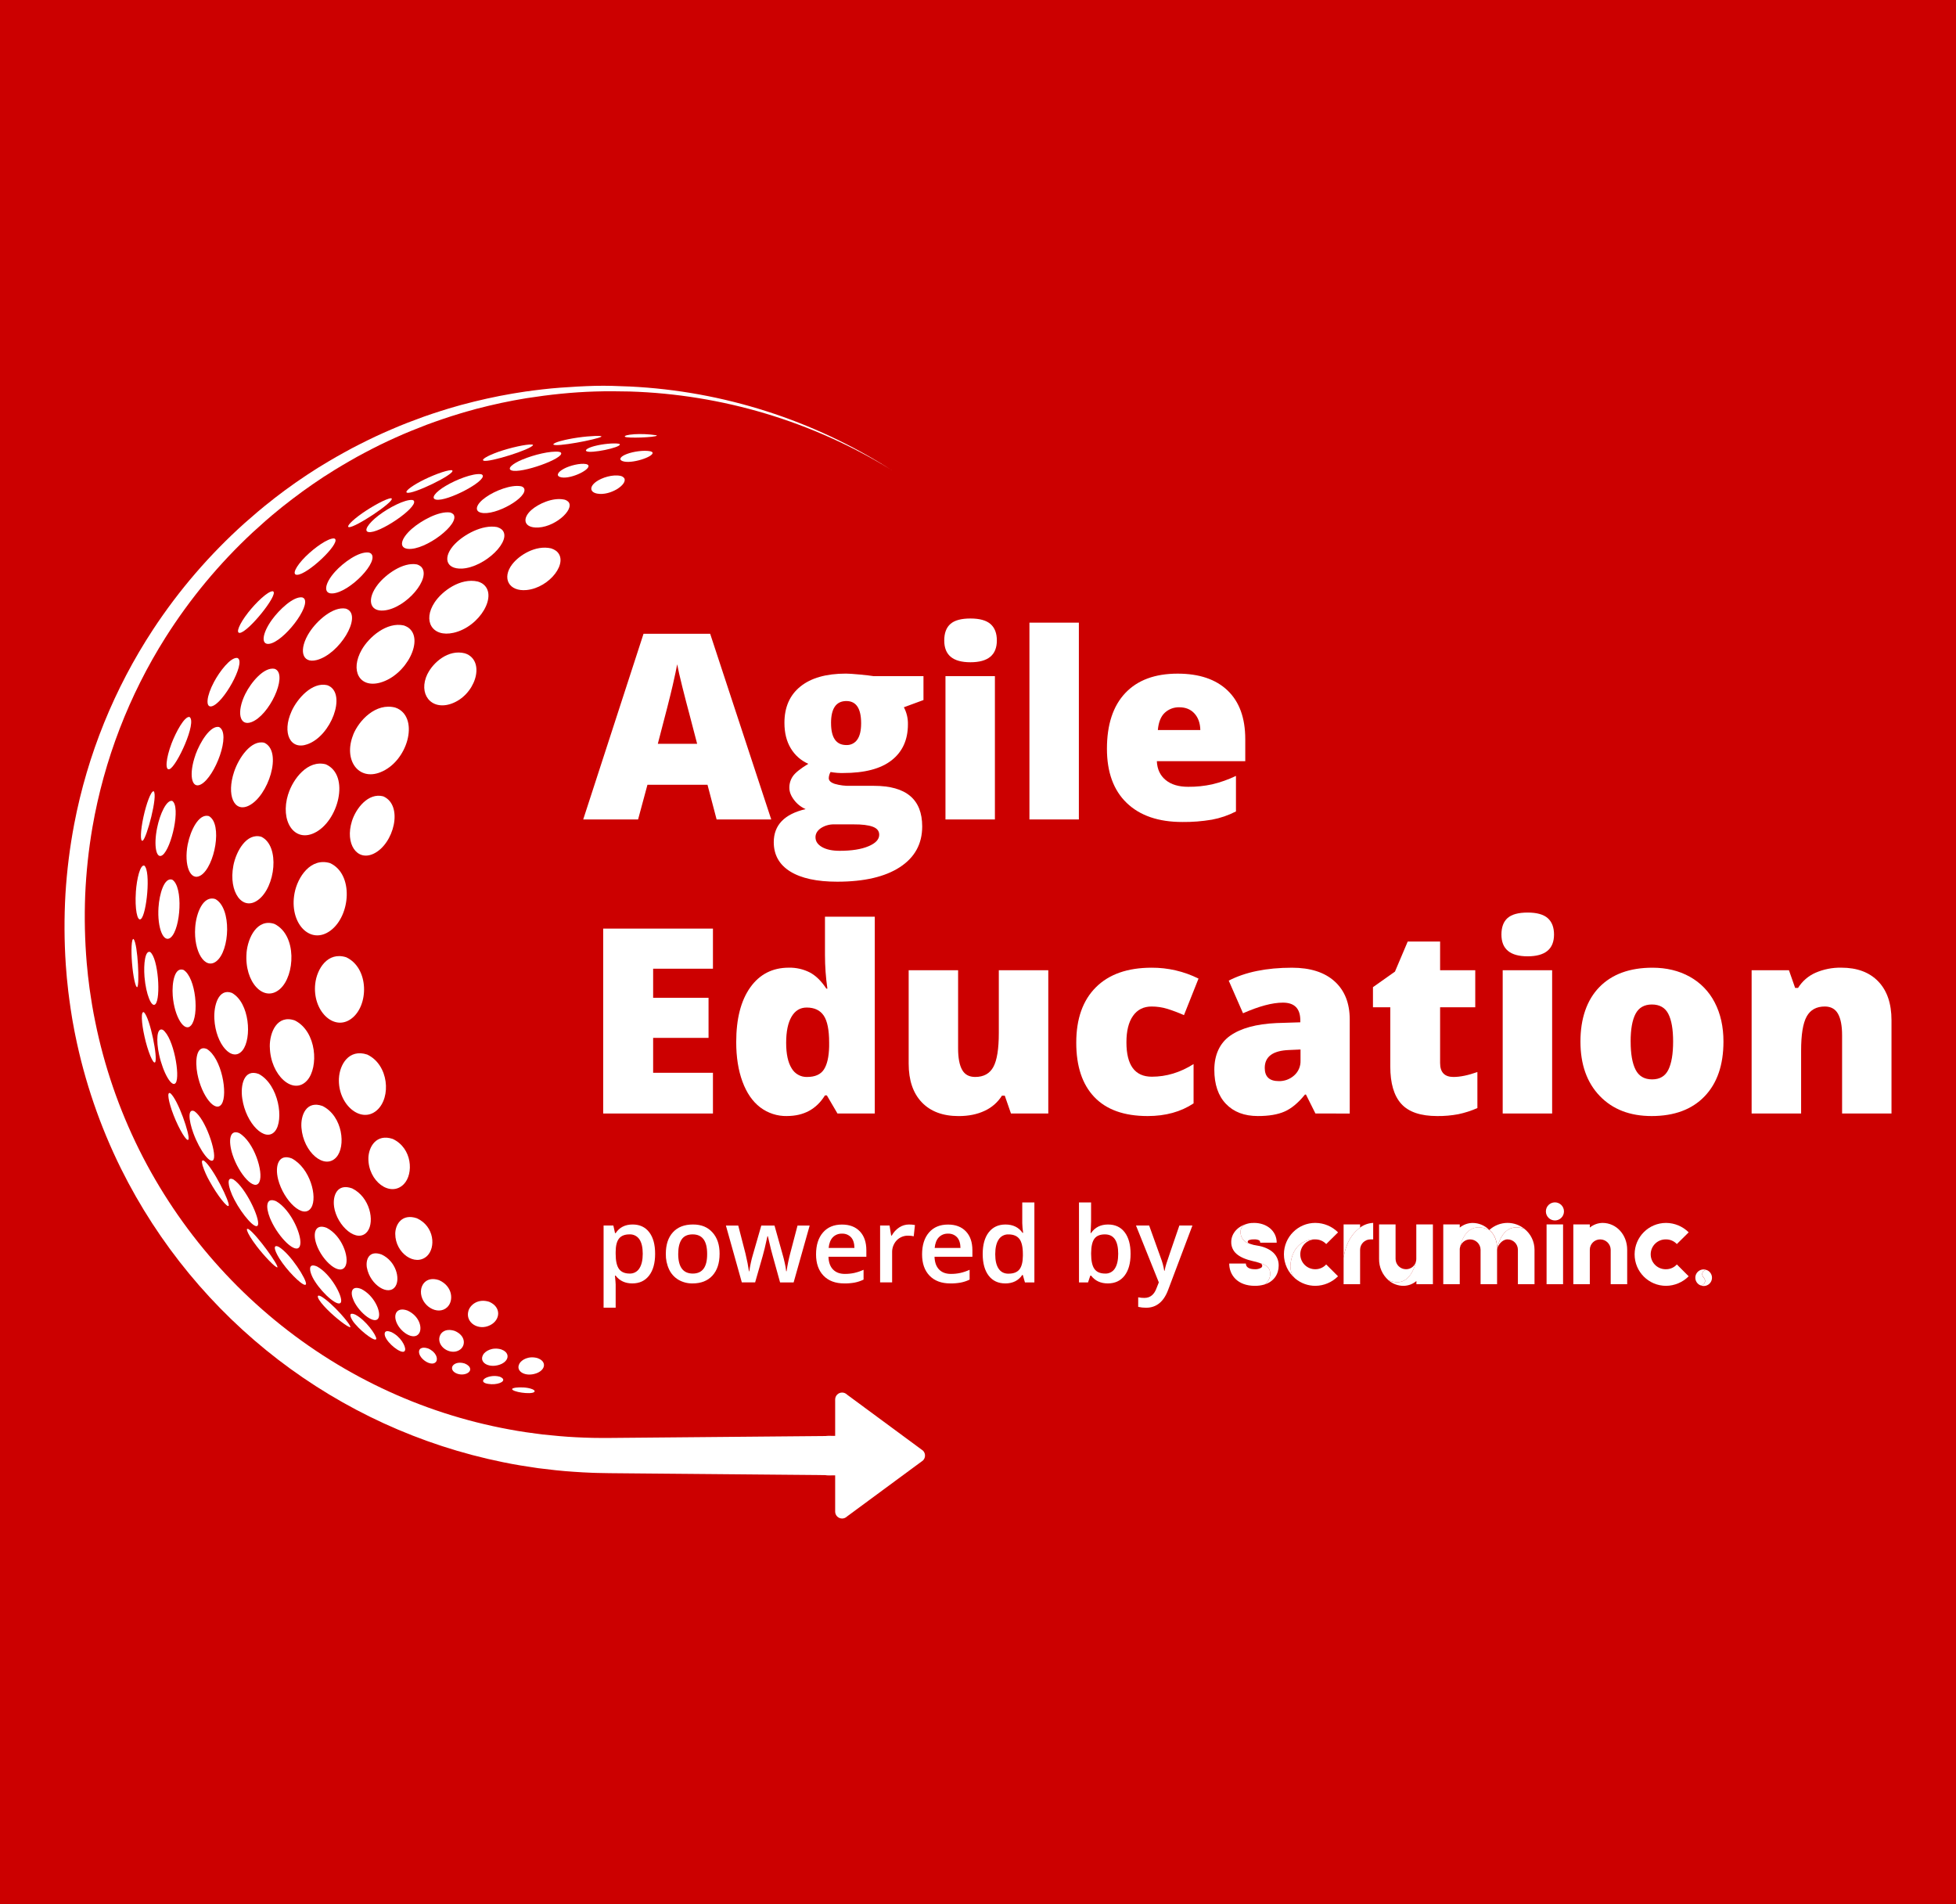
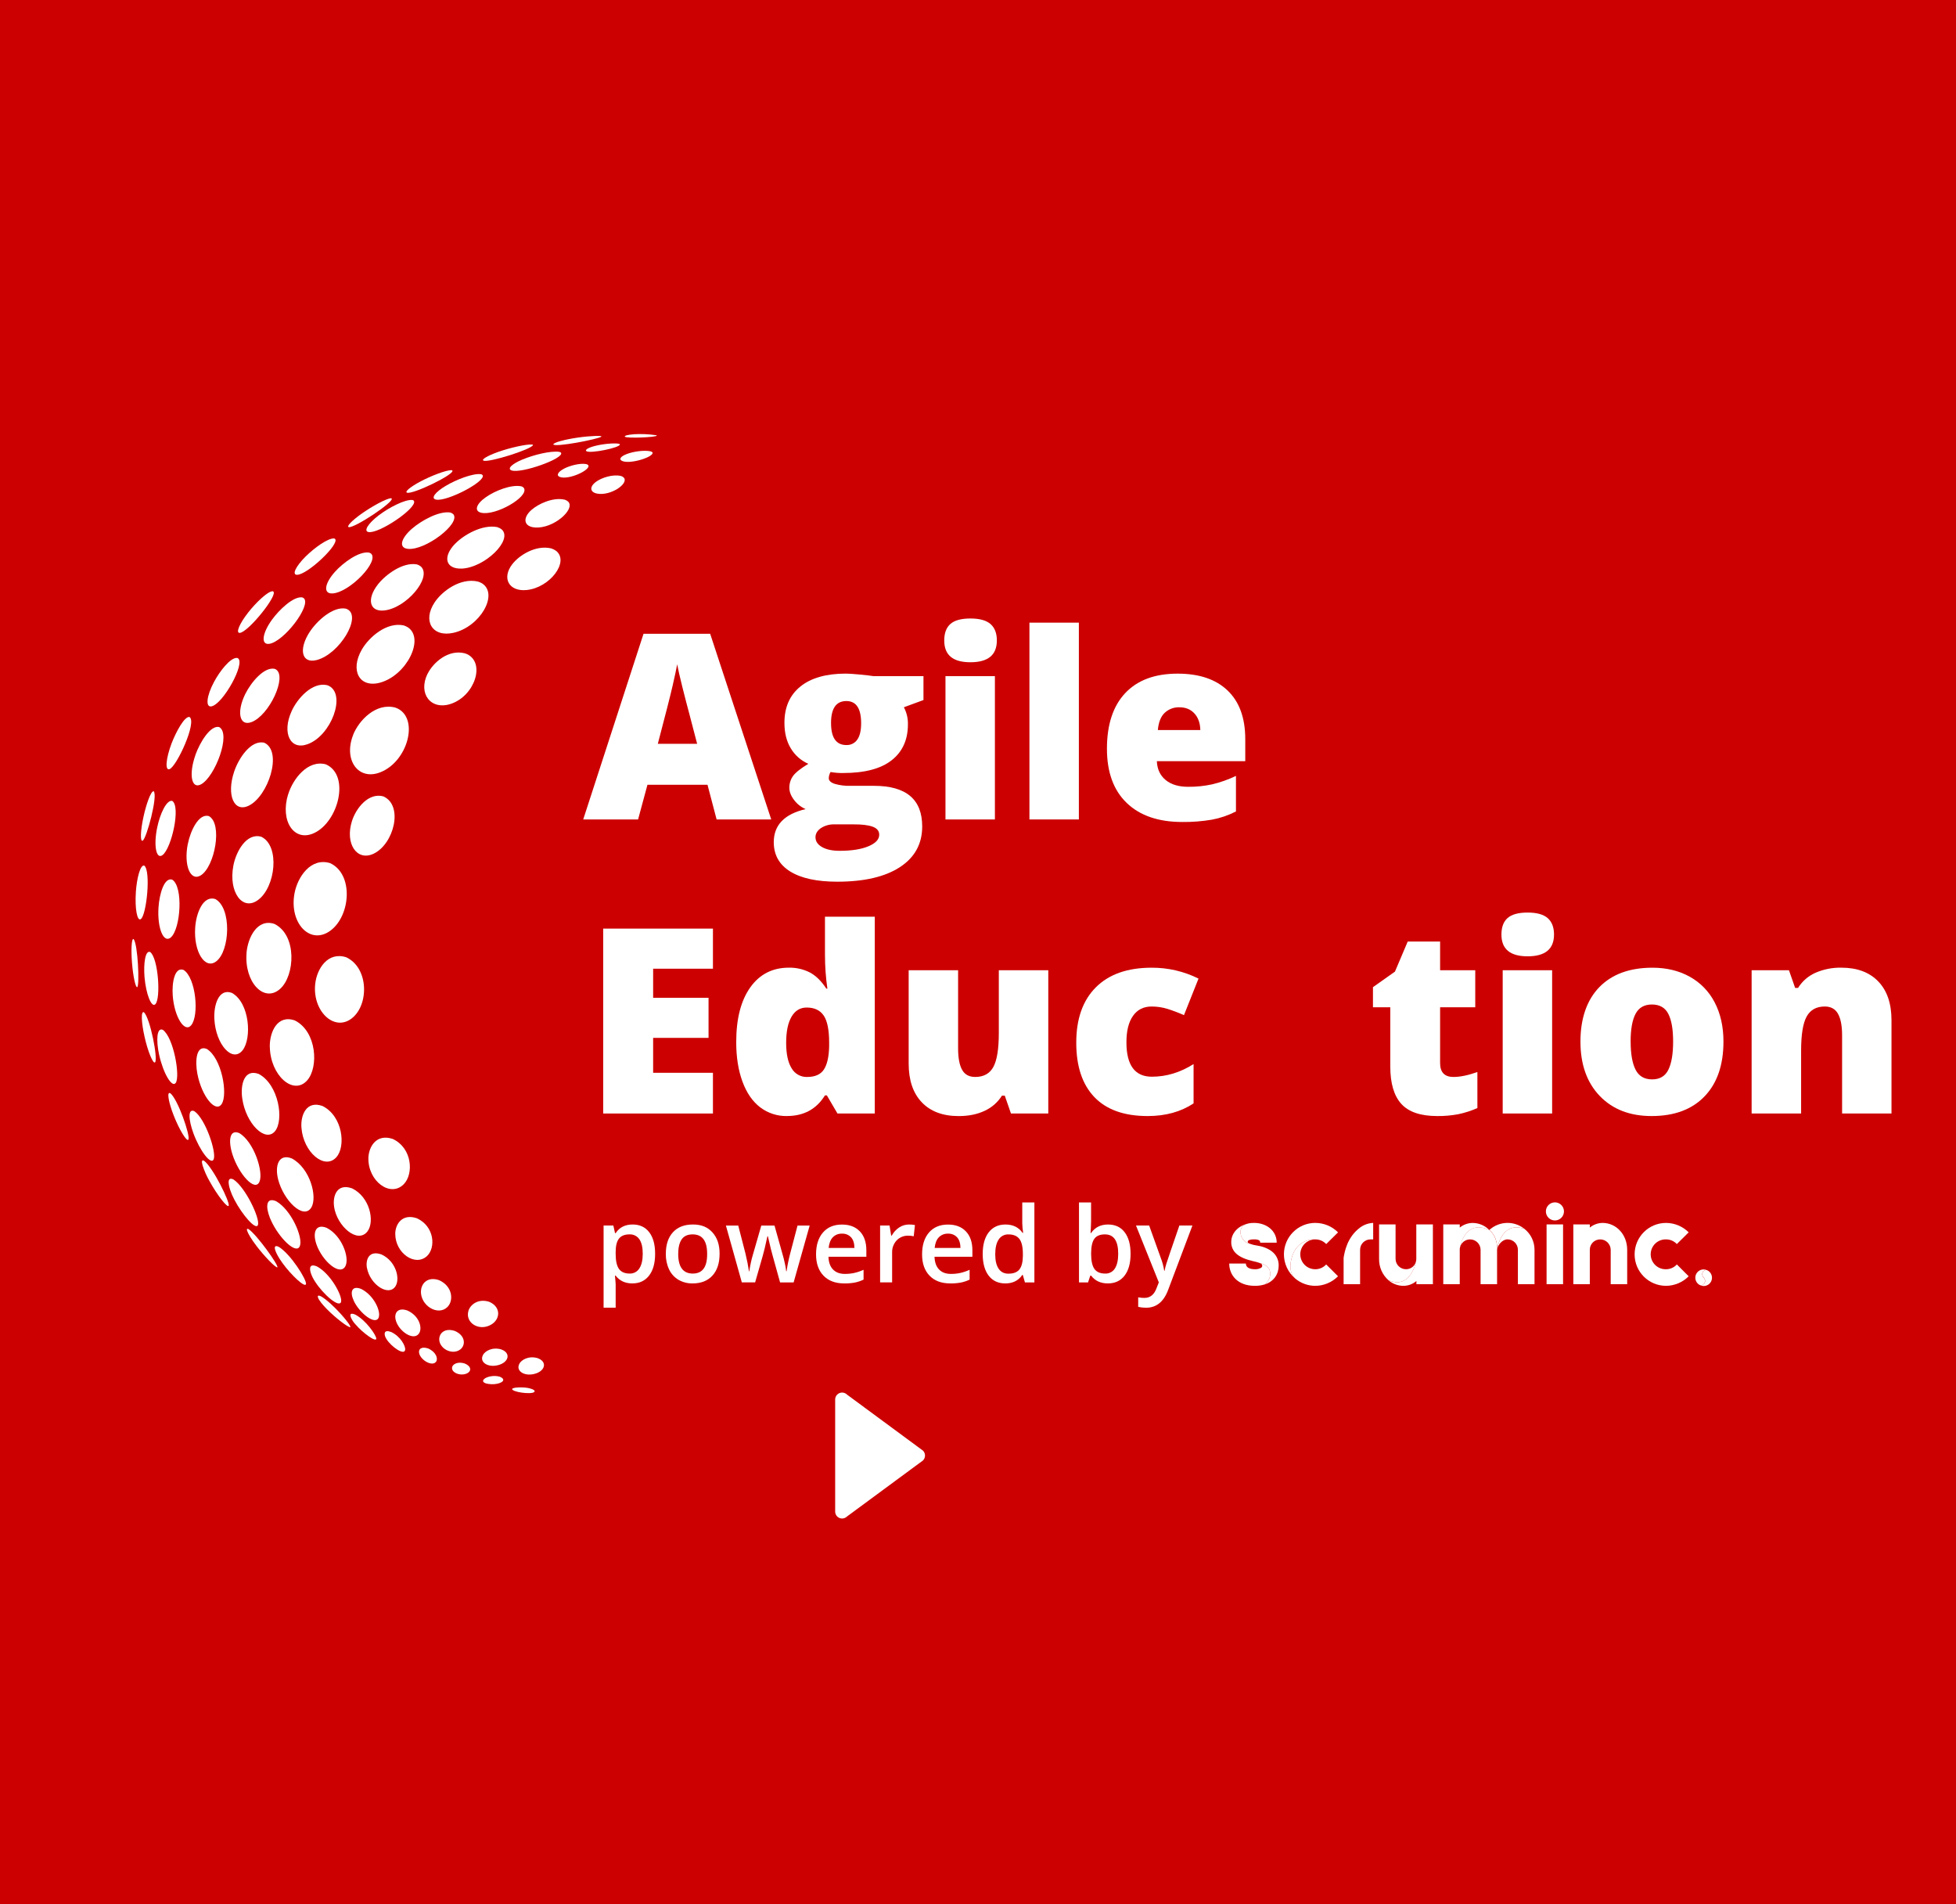
<svg xmlns="http://www.w3.org/2000/svg" version="1.1" width="75" height="73" viewBox="0 0 75 73">
  <rect x="0" y="0" width="75" height="73" fill="#333333" stroke="none" />
  <svg id="Ebene_1" viewBox="0 0 1417.32 1417.32" width="75" height="75" x="0" y="-1">
    <defs>
      <style>.cls-1{fill:#fff;}.cls-2{fill:#c00;}.cls-3{fill:url(#Unbenannter_Verlauf_2);}.cls-4{fill:url(#Unbenannter_Verlauf_3);}.cls-5{fill:url(#Unbenannter_Verlauf_4);}.cls-6{fill:url(#Unbenannter_Verlauf_6);}.cls-7{fill:url(#Unbenannter_Verlauf_5);}.cls-8{fill:url(#Unbenannter_Verlauf_7);}.cls-9{fill:url(#Unbenannter_Verlauf_8);}.cls-10{fill:url(#Unbenannter_Verlauf);}</style>
      <linearGradient id="Unbenannter_Verlauf" x1="1236.3" y1="467.32" x2="1236.3" y2="478.9" gradientTransform="translate(0 1417.84) scale(1 -1)" gradientUnits="userSpaceOnUse">
        <stop offset="0" stop-color="#fff" />
        <stop offset="1" stop-color="#fff" />
      </linearGradient>
      <linearGradient id="Unbenannter_Verlauf_2" x1="984.3" y1="468.61" x2="984.3" y2="513.03" gradientTransform="translate(0 1417.84) scale(1 -1)" gradientUnits="userSpaceOnUse">
        <stop offset="0" stop-color="#fff" />
        <stop offset="1" stop-color="#fff" />
      </linearGradient>
      <linearGradient id="Unbenannter_Verlauf_3" x1="890.68" y1="475.67" x2="920.4" y2="475.67" gradientTransform="translate(0 1417.84) scale(1 -1)" gradientUnits="userSpaceOnUse">
        <stop offset="0" stop-color="#fff" />
        <stop offset="1" stop-color="#fff" />
      </linearGradient>
      <linearGradient id="Unbenannter_Verlauf_4" x1="1098.42" y1="468.61" x2="1098.42" y2="509.78" gradientTransform="translate(0 1417.84) scale(1 -1)" gradientUnits="userSpaceOnUse">
        <stop offset="0" stop-color="#fff" />
        <stop offset="1" stop-color="#fff" />
      </linearGradient>
      <linearGradient id="Unbenannter_Verlauf_5" x1="898.89" y1="505.46" x2="925.04" y2="505.46" gradientTransform="translate(0 1417.84) scale(1 -1)" gradientUnits="userSpaceOnUse">
        <stop offset="0" stop-color="#fff" />
        <stop offset="1" stop-color="#fff" />
      </linearGradient>
      <linearGradient id="Unbenannter_Verlauf_6" x1="935.01" y1="484.26" x2="969.53" y2="484.26" gradientTransform="translate(0 1417.84) scale(1 -1)" gradientUnits="userSpaceOnUse">
        <stop offset="0" stop-color="#fff" />
        <stop offset="1" stop-color="#fff" />
      </linearGradient>
      <linearGradient id="Unbenannter_Verlauf_7" x1="1012.66" y1="511.94" x2="1012.66" y2="470.06" gradientTransform="translate(0 1417.84) scale(1 -1)" gradientUnits="userSpaceOnUse">
        <stop offset="0" stop-color="#fff" />
        <stop offset="1" stop-color="#fff" />
      </linearGradient>
      <linearGradient id="Unbenannter_Verlauf_8" x1="1071.31" y1="468.6" x2="1071.31" y2="509.81" gradientTransform="translate(0 1417.84) scale(1 -1)" gradientUnits="userSpaceOnUse">
        <stop offset="0" stop-color="#fff" />
        <stop offset="1" stop-color="#fff" />
      </linearGradient>
    </defs>
    <rect class="cls-2" x="0" y="0" width="1417.32" height="1417.32" />
    <g id="Layer_2">
      <g id="Layer_5">
        <path class="cls-1" d="m519.26,612.54l-6.6-25.11h-43.52l-6.78,25.11h-39.76l43.7-134.5h48.29l44.25,134.5h-39.58Zm-14.11-54.79l-5.74-21.98c-1.34-4.92-2.98-11.24-4.92-18.97-1.93-7.73-3.2-13.29-3.8-16.67-.55,3.11-1.64,8.25-3.28,15.4-1.64,7.15-5.22,21.23-10.76,42.23h28.49Z" />
        <path class="cls-1" d="m669.15,508.73v17.31l-14.2,5.23c2.02,3.8,3.03,8.06,2.93,12.36,0,11.18-3.92,19.85-11.77,26.02-7.85,6.17-19.56,9.26-35.13,9.25-3.07.07-6.14-.18-9.16-.73-.79,1.37-1.24,2.91-1.29,4.49,0,1.77,1.44,3.14,4.31,4.1,3.66,1.06,7.46,1.54,11.27,1.43h17.21c23.28,0,34.91,9.8,34.91,29.41,0,12.64-5.39,22.47-16.17,29.5-10.78,7.02-25.91,10.54-45.39,10.54-14.75,0-26.09-2.46-34.04-7.37-7.94-4.92-11.93-11.98-11.96-21.21,0-12.41,7.7-20.41,23.09-24.01-3.28-1.42-6.13-3.66-8.29-6.51-2.33-3-3.5-5.97-3.5-8.91-.05-3.06.88-6.05,2.65-8.55,1.77-2.47,5.47-5.42,11.09-8.84-5.29-2.31-9.73-6.22-12.69-11.18-3.08-5.07-4.62-11.24-4.62-18.51,0-11.3,3.85-20.06,11.54-26.29,7.7-6.23,18.7-9.36,33-9.37,1.89,0,5.17.22,9.83.65,4.66.43,8.09.83,10.27,1.19h36.13Zm-78.24,116.73c0,2.93,1.59,5.29,4.77,7.1s7.42,2.7,12.73,2.7c8.67,0,15.62-1.09,20.84-3.28,5.23-2.18,7.84-4.98,7.83-8.38,0-2.73-1.59-4.67-4.77-5.82-3.18-1.15-7.73-1.7-13.66-1.67h-14.01c-3.45-.12-6.85.81-9.75,2.67-2.66,1.82-3.99,4.05-3.99,6.68Zm11.27-82.76c0,10.62,3.7,15.94,11.09,15.94,3.14.14,6.14-1.35,7.92-3.94,1.86-2.62,2.79-6.56,2.79-11.82,0-10.75-3.57-16.12-10.72-16.12-7.39.02-11.09,5.34-11.09,15.97v-.02Z" />
        <path class="cls-1" d="m684.2,482.9c0-5.37,1.5-9.38,4.49-12,2.99-2.63,7.82-3.94,14.48-3.94s11.51,1.34,14.57,4.03c3.06,2.69,4.59,6.66,4.58,11.91,0,10.5-6.38,15.76-19.15,15.76s-18.97-5.25-18.97-15.76Zm36.71,129.64h-35.82v-103.8h35.82v103.8Z" />
        <path class="cls-1" d="m781.75,612.54h-35.82v-142.57h35.82v142.57Z" />
        <path class="cls-1" d="m856.69,614.38c-17.28,0-30.7-4.6-40.26-13.79-9.56-9.19-14.34-22.28-14.34-39.26,0-17.52,4.43-30.97,13.28-40.35,8.85-9.38,21.5-14.07,37.94-14.07,15.63,0,27.71,4.08,36.23,12.23,8.52,8.16,12.78,19.9,12.78,35.23v15.94h-64.07c.25,5.8,2.37,10.35,6.37,13.65s9.46,4.94,16.39,4.92c5.84.05,11.66-.55,17.36-1.79,5.94-1.41,11.7-3.46,17.21-6.1v25.74c-5.48,2.83-11.34,4.83-17.4,5.96-7.09,1.2-14.28,1.77-21.48,1.69Zm-2.11-83.1c-3.92-.12-7.73,1.31-10.6,3.98-2.85,2.67-4.51,6.84-5,12.51h30.78c-.12-5.01-1.54-9.02-4.26-12s-6.36-4.48-10.92-4.49Z" />
        <path class="cls-1" d="m516.6,825.57h-79.53v-133.95h79.53v29.05h-43.34v21.07h40.15v29.04h-40.15v25.29h43.34v29.51Z" />
        <path class="cls-1" d="m570.2,827.41c-6.99.13-13.81-2.1-19.38-6.33-5.52-4.21-9.8-10.41-12.82-18.6-3.03-8.19-4.54-17.75-4.53-28.68,0-16.86,3.39-30.05,10.17-39.58s16.09-14.29,27.94-14.3c5.3-.12,10.54,1.08,15.26,3.48,4.37,2.33,8.35,6.24,11.95,11.73h.74c-1.16-8.07-1.74-16.22-1.75-24.38v-27.76h36.09v142.57h-27.04l-7.69-13.11h-1.38c-6.16,9.96-15.34,14.94-27.56,14.94Zm14.66-28.32c5.74,0,9.79-1.8,12.14-5.4,2.35-3.6,3.62-9.16,3.8-16.67v-2.84c0-9.16-1.31-15.68-3.94-19.56-2.63-3.88-6.75-5.82-12.36-5.82-4.7,0-8.35,2.21-10.95,6.64-2.59,4.42-3.89,10.73-3.9,18.92,0,8.06,1.31,14.2,3.94,18.42,2.3,4.03,6.63,6.46,11.27,6.32Z" />
        <path class="cls-1" d="m732.55,825.57l-4.49-12.92h-2.06c-3.02,4.8-7.38,8.62-12.54,10.97-5.35,2.54-11.63,3.81-18.85,3.81-11.42,0-20.31-3.32-26.66-9.95-6.35-6.63-9.53-15.99-9.53-28.08v-67.64h35.82v56.72c0,6.77.96,11.9,2.88,15.39s5.09,5.22,9.49,5.22c6.17,0,10.56-2.43,13.19-7.28,2.63-4.85,3.94-13.04,3.94-24.58v-45.47h35.85v103.8h-27.04Z" />
        <path class="cls-1" d="m831.59,827.41c-16.99,0-29.86-4.58-38.62-13.75-8.76-9.17-13.13-22.33-13.11-39.48,0-17.22,4.73-30.57,14.2-40.03,9.47-9.47,22.93-14.2,40.4-14.21,11.79-.06,23.43,2.64,33.99,7.88l-10.54,26.48c-3.91-1.73-7.92-3.25-12-4.54-3.72-1.14-7.58-1.71-11.47-1.7-5.8,0-10.29,2.26-13.47,6.78s-4.77,10.91-4.76,19.15c0,16.61,6.14,24.92,18.42,24.92,10.5,0,20.58-3.05,30.23-9.16v28.49c-9.22,6.11-20.31,9.17-33.26,9.17Z" />
-         <path class="cls-1" d="m953.17,825.57l-6.87-13.74h-.71c-4.83,5.98-9.74,10.08-14.75,12.29s-11.48,3.3-19.42,3.28c-9.77,0-17.47-2.93-23.09-8.8-5.62-5.87-8.43-14.11-8.43-24.74s3.85-19.29,11.54-24.69c7.7-5.4,18.84-8.44,33.44-9.12l17.32-.55v-1.43c0-8.55-4.21-12.83-12.64-12.82-7.58,0-17.2,2.56-28.87,7.69l-10.35-23.64c12.09-6.23,27.36-9.34,45.81-9.35,13.32,0,23.62,3.3,30.92,9.9,7.3,6.6,10.95,15.82,10.95,27.67v68.07l-24.85-.02Zm-26.57-23.46c4.09.1,8.07-1.37,11.13-4.1,3.07-2.7,4.77-6.63,4.63-10.72v-8.09l-8.24.37c-11.79.43-17.69,4.76-17.68,13.01,0,6.35,3.39,9.53,10.17,9.52Z" />
        <path class="cls-1" d="m1053.21,799.09c4.83,0,10.6-1.19,17.31-3.57v26.11c-4.43,1.95-9.05,3.44-13.79,4.44-5.06.95-10.2,1.4-15.35,1.34-12.02,0-20.69-2.95-26.01-8.84-5.33-5.89-7.98-14.95-7.97-27.17v-42.79h-12.55v-14.57l15.94-11.27,9.25-21.8h23.46v20.8h25.47v26.84h-25.47v40.4c0,6.73,3.24,10.09,9.71,10.08Z" />
        <path class="cls-1" d="m1087.94,695.93c0-5.37,1.5-9.38,4.49-12s7.82-3.94,14.47-3.94c6.66,0,11.51,1.34,14.57,4.03,3.05,2.69,4.58,6.66,4.58,11.91,0,10.5-6.38,15.76-19.15,15.76-12.64,0-18.96-5.25-18.96-15.76Zm36.74,129.64h-35.82v-103.8h35.82v103.8Z" />
        <path class="cls-1" d="m1248.82,773.45c0,16.98-4.57,30.22-13.7,39.71-9.13,9.5-21.92,14.25-38.35,14.25-15.76,0-28.3-4.86-37.61-14.57s-13.97-22.84-13.97-39.39,4.57-30.08,13.7-39.44c9.13-9.36,21.95-14.05,38.44-14.07,10.2,0,19.22,2.17,27.04,6.51,7.75,4.28,14.06,10.77,18.1,18.65,4.23,8.11,6.35,17.56,6.35,28.36Zm-67.25,0c0,8.91,1.19,15.71,3.57,20.39,2.38,4.68,6.38,7.01,12,7.01,5.56,0,9.49-2.34,11.77-7.01,2.29-4.67,3.43-11.47,3.43-20.39s-1.16-15.54-3.48-20.07c-2.32-4.52-6.29-6.78-11.91-6.78-5.5,0-9.44,2.25-11.82,6.74-2.38,4.49-3.58,11.19-3.58,20.11h0Z" />
        <path class="cls-1" d="m1334.78,825.57v-56.62c0-6.9-.99-12.11-2.97-15.63-1.98-3.51-5.18-5.27-9.58-5.27-6.05,0-10.42,2.41-13.11,7.24-2.69,4.83-4.04,13.1-4.03,24.83v45.44h-35.86v-103.8h27.04l4.49,12.83h2.11c3.02-4.86,7.44-8.7,12.68-11,5.88-2.54,12.24-3.79,18.65-3.67,11.47,0,20.4,3.33,26.8,9.99,6.4,6.66,9.59,16.04,9.58,28.15v67.52l-35.8-.02Z" />
        <path class="cls-1" d="m458.25,948.66c-5.22,0-9.27-1.87-12.14-5.62h-.52c.34,3.47.52,5.59.52,6.33v16.87h-8.75v-59.52h7.07c.2.77.61,2.61,1.23,5.51h.45c2.73-4.17,6.83-6.26,12.29-6.26,5.13,0,9.14,1.86,12.01,5.59,2.87,3.73,4.3,8.95,4.29,15.68,0,6.72-1.46,11.97-4.38,15.75-2.92,3.77-6.94,5.66-12.08,5.66Zm-2.13-35.53c-3.47,0-6.01,1.02-7.61,3.06-1.6,2.04-2.4,5.29-2.4,9.76v1.3c0,5.01.79,8.64,2.38,10.89s4.18,3.37,7.78,3.38c2.83.1,5.5-1.32,7-3.73,1.64-2.49,2.46-6.04,2.46-10.65s-.82-8.11-2.46-10.49c-1.61-2.34-4.32-3.67-7.15-3.52Z" />
        <path class="cls-1" d="m521.41,927.25c0,6.72-1.73,11.97-5.18,15.75-3.45,3.77-8.26,5.66-14.41,5.66-3.56.06-7.07-.84-10.16-2.61-2.97-1.75-5.35-4.36-6.82-7.49-1.65-3.54-2.47-7.41-2.38-11.32,0-6.68,1.72-11.89,5.15-15.64,3.43-3.75,8.26-5.63,14.49-5.63s10.68,1.91,14.15,5.74c3.47,3.82,5.2,9,5.17,15.54Zm-29.98,0c0,9.5,3.52,14.26,10.55,14.27,7.03,0,10.5-4.75,10.42-14.27,0-9.42-3.5-14.12-10.5-14.12-3.67,0-6.33,1.22-7.98,3.65-1.65,2.44-2.48,5.92-2.48,10.46Z" />
        <path class="cls-1" d="m565.24,947.91l-5.33-19.21c-.64-2.03-1.81-6.76-3.5-14.19h-.34c-1.44,6.7-2.58,11.46-3.42,14.27l-5.48,19.14h-9.64l-11.54-41.19h8.94l5.24,20.3c1.2,5.02,2.04,9.32,2.54,12.89h.22c.25-1.81.62-3.89,1.13-6.24.51-2.34.95-4.1,1.33-5.27l6.25-21.68h9.57l6.07,21.68c.37,1.21.84,3.07,1.39,5.58.47,1.92.8,3.88.99,5.85h.29c.63-4.32,1.5-8.6,2.61-12.81l5.33-20.3h8.8l-11.62,41.19h-9.84Z" />
        <path class="cls-1" d="m611.76,948.66c-6.41,0-11.42-1.87-15.03-5.6-3.61-3.74-5.42-8.88-5.42-15.44,0-6.72,1.67-12.01,5.02-15.86,3.35-3.85,7.95-5.76,13.81-5.74,5.46,0,9.76,1.64,12.89,4.92,3.13,3.28,4.71,7.82,4.73,13.63v4.76h-27.45c.13,4,1.2,7.07,3.28,9.22s4.92,3.22,8.6,3.22c2.28.02,4.56-.22,6.79-.69,2.33-.53,4.59-1.3,6.76-2.29v7.11c-2.06,1-4.24,1.73-6.48,2.16-2.48.44-5,.64-7.51.61Zm-1.64-36.05c-2.5-.11-4.93.85-6.68,2.65-1.68,1.76-2.68,4.33-3,7.71h18.69c-.05-3.4-.87-5.97-2.46-7.73-1.68-1.79-4.07-2.75-6.52-2.63h-.03Z" />
        <path class="cls-1" d="m658.61,905.98c1.46-.02,2.92.1,4.36.38l-.88,8.15c-1.27-.3-2.57-.45-3.88-.44-3.19-.13-6.29,1.12-8.5,3.42-2.23,2.41-3.41,5.62-3.28,8.9v21.52h-8.71v-41.19h6.85l1.16,7.27h.45c1.27-2.36,3.11-4.37,5.34-5.85,2.1-1.41,4.57-2.16,7.1-2.16Z" />
        <path class="cls-1" d="m688.59,948.66c-6.41,0-11.42-1.87-15.03-5.6-3.61-3.74-5.42-8.88-5.42-15.44,0-6.72,1.68-12.01,5.03-15.86,3.35-3.85,7.96-5.76,13.81-5.74,5.46,0,9.76,1.64,12.89,4.92,3.13,3.28,4.71,7.82,4.73,13.63v4.76h-27.45c.13,4,1.22,7.07,3.28,9.22,2.06,2.15,4.93,3.22,8.6,3.22,2.28.02,4.56-.22,6.79-.69,2.33-.53,4.59-1.3,6.76-2.29v7.11c-2.06,1-4.24,1.73-6.48,2.16-2.48.44-5,.64-7.51.61Zm-1.64-36.05c-2.5-.11-4.94.85-6.69,2.65-1.67,1.76-2.67,4.33-3,7.71h18.7c-.05-3.4-.87-5.97-2.46-7.73-1.68-1.79-4.07-2.75-6.52-2.63h-.03Z" />
        <path class="cls-1" d="m728.45,948.66c-5.13,0-9.14-1.86-12.03-5.59-2.88-3.73-4.34-8.95-4.36-15.67,0-6.75,1.46-12.01,4.38-15.77,2.92-3.76,6.96-5.65,12.12-5.65,5.42,0,9.54,2,12.36,6h.45c-.37-2.32-.58-4.65-.64-7v-14.99h8.79v57.95h-6.85l-1.53-5.4h-.4c-2.79,4.08-6.89,6.12-12.29,6.12Zm2.34-7.07c3.61,0,6.22-1.01,7.86-3.04,1.63-2.03,2.48-5.3,2.53-9.83v-1.23c0-5.19-.84-8.88-2.53-11.06-1.69-2.18-4.33-3.28-7.93-3.28-2.87-.11-5.58,1.32-7.11,3.74-1.64,2.46-2.46,6.06-2.46,10.65s.82,8.05,2.46,10.45,3.94,3.62,7.17,3.62l.02-.02Z" />
        <path class="cls-1" d="m802.91,905.98c5.15,0,9.15,1.86,12.01,5.59,2.86,3.73,4.3,8.95,4.3,15.68,0,6.75-1.45,12.01-4.36,15.77-2.91,3.76-6.94,5.64-12.1,5.64-5.21,0-9.26-1.87-12.13-5.62h-.6l-1.64,4.92h-6.55v-57.96h8.76v13.78c0,1.02-.06,2.53-.16,4.54s-.17,3.28-.22,3.83h.38c2.81-4.11,6.92-6.17,12.31-6.17Zm-2.27,7.15c-3.52,0-6.06,1.04-7.61,3.11s-2.35,5.54-2.4,10.41v.6c0,5.01.79,8.64,2.38,10.89,1.58,2.25,4.18,3.37,7.78,3.38,2.85.14,5.55-1.27,7.06-3.69,1.6-2.46,2.4-6.01,2.4-10.65,0-9.36-3.2-14.04-9.61-14.04Z" />
        <path class="cls-1" d="m823.14,906.72h9.54l8.38,23.35c1.18,3.03,2.03,6.18,2.53,9.39h.29c.3-1.68.71-3.34,1.23-4.97.6-1.95,3.76-11.21,9.46-27.77h9.46l-17.62,46.7c-3.21,8.57-8.54,12.86-16.01,12.86-1.91,0-3.81-.21-5.66-.64v-6.92c1.48.31,2.99.46,4.51.44,4.22,0,7.18-2.46,8.9-7.37l1.53-3.88-16.54-41.19Z" />
        <path class="cls-10" d="m1234.91,948.73c-.07.11-.16.21-.26.3l-.18.16c-.11.1-.23.19-.35.28l-.17.11c-.55.36-1.21.52-1.87.45,3.03,1.34,6.58-.03,7.92-3.06,1.34-3.03-.03-6.58-3.06-7.92-.06-.03-.12-.05-.19-.08-1.2-.17-2.38.44-2.94,1.52v.05s-.06.1-.07.15c-.05.09-.09.19-.11.29v.07c-.32,1.21.02,2.5.91,3.39h0l.16.23c.9.99,1.1,2.43.52,3.63-.09.15-.19.29-.3.43Z" />
        <path class="cls-3" d="m995.01,916.76v-11.95c-3.41.16-6.7,1.32-9.46,3.35-9.58,7.06-11.31,18.03-11.97,21.95v19.12h11.95v-24.99c.01-4.12,3.35-7.46,7.47-7.48h2.01Z" />
        <path class="cls-4" d="m912.97,933.93h0c1.02.43,1.64.97,1.64,1.89.01.65-.34,1.25-.91,1.55-1.36.76-2.92,1.1-4.47,1-3.92,0-6.47-1.37-6.47-4.1h-12.07c0,8.12,5.83,16.14,18.6,16.14,2.31.02,4.62-.29,6.84-.94,2.78-1.78,4.4-4.9,4.27-8.19-.15-6.06-7.42-7.35-7.42-7.35Z" />
        <path class="cls-5" d="m1099.87,924.24v24.99h12.04v-24.99c0-5.89-2.7-11.46-7.32-15.12-16.79-5.87-19.66,14.45-19.66,14.45h0c.48-2.71,3.63-6.82,7.37-6.82,4.16-.02,7.54,3.33,7.57,7.49Z" />
        <path class="cls-1" d="m1120.65,949.23v-43.32h11.95v43.32h-11.95Z" />
        <path class="cls-1" d="m1167.11,949.23v-24.99c-.07-4.17-3.49-7.5-7.66-7.47-4.12.01-7.46,3.35-7.47,7.47v24.99h-11.95v-43.32h11.95v2.28c2.61-2.12,5.85-3.31,9.21-3.37,10.12,0,17.87,8.66,17.87,19.42v24.99h-11.95Z" />
        <path class="cls-1" d="m1215.04,920.14c-2.03-2.17-4.87-3.39-7.84-3.37-5.97-.16-10.94,4.54-11.1,10.51s4.54,10.94,10.51,11.1c.2,0,.4,0,.6,0,2.99.02,5.85-1.24,7.84-3.47l8.57,8.58c-4.34,4.37-10.23,6.86-16.39,6.92-12.59,0-22.79-10.21-22.79-22.79s10.21-22.79,22.79-22.79h0c6.15.03,12.04,2.48,16.39,6.83l-8.57,8.48Z" />
        <path class="cls-1" d="m1120.15,896.49c0,3.62,2.93,6.55,6.55,6.55s6.55-2.93,6.55-6.55-2.93-6.55-6.55-6.55-6.55,2.93-6.55,6.55Z" />
        <path class="cls-7" d="m898.92,910.84c-.38,4.33,2.55,8.25,6.81,9.12-1-.37-1.64-.82-1.64-1.37,0-.73.46-1.1,1.09-1.37,1.12-.37,2.29-.52,3.47-.46,1.25-.09,2.51.13,3.65.64.58.38.9,1.05.82,1.74h11.98c0-8.58-7.3-14.32-16.39-14.32-.53,0-1.07,0-1.58.07h-.34c-.44,0-.88.1-1.3.16-.22,0-.43.07-.66.12l-.19.04c-2.99.68-5.6,2.21-5.72,5.63Z" />
        <path class="cls-1" d="m907.07,904.88h-.34c-.32,0-.63.07-.94.12.45-.07.91-.12,1.38-.16l-.09.03Zm-1.29.16h-.36.36Zm10.35,44.43h0c-.47.14-.95.27-1.46.38.49-.11.98-.24,1.45-.38h0Zm10.4-13.64c.11-3.58-1.31-7.04-3.92-9.49-2.83-2.65-7.02-4.38-11.67-5.1-1.78-.23-3.52-.66-5.2-1.28-4.26-.87-7.19-4.79-6.81-9.12.11-3.28,2.46-4.81,5.27-5.51-7.19,1.64-12.04,7.08-12.04,13.26-.09,3.36,1.35,6.58,3.92,8.75,2.83,2.46,7.12,4.1,11.95,5.2,1.58.32,3.13.75,4.65,1.28l.29.12h0s7.28,1.29,7.42,7.37c.13,3.3-1.49,6.41-4.27,8.19,7.23-2.21,10.41-7.9,10.41-13.68h0Zm-21.76-30.63h-.08.09,0Zm-.19.04l-.39.09.49-.11-.11.02Z" />
        <path class="cls-1" d="m938.81,945.33c.39.32.82.63,1.22.93-.42-.29-.83-.61-1.22-.93Zm14.33-40.52c-12.58-.02-22.79,10.17-22.81,22.75,0,6.75,2.98,13.16,8.15,17.49-2.46-2.38-4.61-6.55-2.71-14.2,3.76-15.21,17.13-14.08,17.13-14.08h.24c2.97-.01,5.81,1.21,7.84,3.38l8.58-8.48c-4.36-4.36-10.26-6.82-16.42-6.85h0Zm-14.33,40.52l-.33-.28.11.11.21.16Z" />
        <path class="cls-6" d="m953.14,950.41c6.16-.06,12.05-2.56,16.39-6.93l-8.58-8.57c-2,2.22-4.85,3.48-7.84,3.47-5.96.07-10.85-4.72-10.92-10.68-.07-5.96,4.72-10.85,10.68-10.92h0s-13.37-1.12-17.13,14.08c-1.93,7.8.33,11.95,2.83,14.31,4.09,3.4,9.25,5.25,14.58,5.24Z" />
-         <path class="cls-1" d="m985.53,908.19v-2.28h-11.95v24.23c.67-3.99,2.38-14.89,11.95-21.95Z" />
        <path class="cls-1" d="m1026.25,905.91v24.99c0,.64-.08,1.27-.24,1.89h0s-3.79,20.7-20.08,13.46c3.07,2.69,7.01,4.17,11.09,4.16,3.41-.04,6.7-1.27,9.31-3.47v2.29h11.95v-43.33h-12.03Z" />
        <path class="cls-8" d="m1026.03,932.79h0c-.83,3.31-3.82,5.62-7.23,5.58-4.15.02-7.54-3.32-7.57-7.47v-24.99h-11.95v24.99c-.09,5.84,2.34,11.44,6.69,15.35,16.28,7.25,20.07-13.45,20.07-13.45Z" />
        <path class="cls-1" d="m1092.3,904.81c-4.85.03-9.52,1.85-13.11,5.11,0,0,5.56,3.68,5.74,13.57h0c.2-1.25,3.46-20.05,19.66-14.38-3.49-2.79-7.82-4.31-12.29-4.3Zm-34.56,3.38v-2.28h-11.95v43.32h11.95v-24.99c-.01-.23-.01-.47,0-.7h0s0-.2.1-.57h0c0-.11,0-.2.06-.31.82-4.01,5.08-20.03,21.25-12.7-3.21-3.29-7.62-5.13-12.22-5.11-3.35.06-6.58,1.24-9.18,3.35h0Z" />
        <path class="cls-9" d="m1084.87,923.58s0-.05,0-.07c-.17-9.89-5.74-13.57-5.74-13.57-16.17-7.37-20.48,8.69-21.25,12.7.77-3.41,3.79-5.85,7.29-5.87,4.17-.03,7.59,3.31,7.66,7.48v24.99h11.95v-25.01c0-.23.03-.45.07-.67h0v.02Zm-27.12,0c.02-.2.05-.4.09-.6-.07.37-.1.57-.1.57v.02Z" />
        <path class="cls-1" d="m1228.43,944.52c0,2.41,1.45,4.58,3.67,5.51.65.06,1.3-.09,1.84-.45l.17-.11c.12-.09.24-.18.35-.28l.18-.16c.1-.09.19-.19.26-.3.09-.13.17-.27.24-.42.58-1.2.38-2.64-.52-3.63l-.16-.23h0c-.89-.89-1.23-2.18-.91-3.39v-.07c.03-.1.07-.2.11-.29.02-.05.04-.1.07-.15v-.05c.56-1.07,1.73-1.68,2.93-1.52-.73-.31-1.51-.46-2.29-.47-3.29.04-5.94,2.71-5.95,6.01Z" />
        <path class="cls-1" d="m459.21,333.52c-4.29.27-7.05,1.03-6.41,1.75,1.16,1.28,22.42.52,23.19-.82-.12-.14-.2-.14-.64-.28-5.34-.78-10.75-1.01-16.14-.69v.03Z" />
        <path class="cls-1" d="m454.24,347.78c-4.73,1.77-6.15,4.03-3.2,5.15,6.21,2.36,22.61-3.1,21.82-6.1-.16-.58-1.02-.82-1.59-1-4.75-.98-12.54.22-17.03,1.95Z" />
        <path class="cls-1" d="m430.9,342c-4.8,1.28-7.37,2.88-5.94,3.78,2.97,1.83,24.46-2.57,24.2-4.92-.04-.3-.47-.43-.96-.53-3.67-.56-11.56.16-17.3,1.68h0Z" />
        <path class="cls-1" d="m411.66,337.12c-1.73.34-10.37,2.14-10.74,3.75,1.49,2.15,31.77-3.65,34.85-5.62-.02-.09-.02-.18,0-.27-.22-.09-.45-.15-.68-.2-3.79-.36-14.34.47-23.47,2.34h.04Z" />
        <path class="cls-1" d="m408.57,358.49c-4.39,2.33-5.64,4.86-2.93,5.92,6.23,2.38,21.77-4.73,20.75-8.19-.18-.7-1.1-.97-1.64-1.13-4.49-.82-11.89,1.1-16.17,3.38l-.02.02Z" />
        <path class="cls-1" d="m431.88,367.94c-4.92,3.6-4.47,7.6.94,8.56,9.5,1.7,22.12-6.73,19.52-11.18-.64-.83-1.54-1.41-2.56-1.64-5.74-1.3-13.72,1.2-17.89,4.24v.02Z" />
        <path class="cls-1" d="m378.83,351.67c-7.83,3.22-11.47,6.75-8.28,7.97,6.85,2.68,38.78-8.79,35.94-12.77-.22-.36-.93-.54-1.42-.66-6.18-.82-18.43,2.2-26.22,5.49l-.02-.02Z" />
        <path class="cls-1" d="m361.02,346.26c-7.81,2.8-12.59,5.6-10.6,6.36,3.89,1.5,34.67-8.19,35.81-11.3-.1-.29-.24-.29-.82-.39-4.2-.29-15.57,2.26-24.41,5.33h.02Z" />
        <path class="cls-1" d="m385.14,388.26c-6.81,6.04-5.53,12.24,2.6,12.77,13.23.93,28.86-12.84,24.19-18.49-.84-.86-1.9-1.46-3.07-1.73-8.52-1.79-19,3.28-23.71,7.46Z" />
        <path class="cls-1" d="m352.11,379.05c-7.11,4.92-8.69,10.04-3.56,11.26,10.3,2.58,34.72-11.38,31.14-17.76-.58-.8-1.47-1.32-2.46-1.43-6.94-1.17-18.4,3.17-25.11,7.93Z" />
        <path class="cls-1" d="m323.13,370.79c-8.02,4.71-11.21,9.24-7.15,10.05,7.98,1.59,36.39-13.31,33.72-17.7-.35-.45-.88-.72-1.45-.75-5.79-.61-17.53,3.89-25.12,8.41h0Z" />
        <path class="cls-1" d="m304.7,367.69c-7.18,3.8-11.53,7.37-9.87,8.09,3.88,1.72,35-13.4,32.94-16.01-.11-.17-.45-.25-.63-.29-4.1,0-14.9,4.21-22.43,8.19v.02Z" />
        <path class="cls-1" d="m329.79,412.78c-9.32,9.62-6.88,18.48,4.86,18.03,16.81-.78,37.28-20.91,28.87-28.38-.98-.76-2.09-1.33-3.28-1.69-10.89-2.11-24.38,5.78-30.43,12.06l-.02-.02Z" />
        <path class="cls-1" d="m371.21,427.59c-7.83,10.2-2.4,19.99,10.37,18.75,16.88-1.69,31.09-20.48,21.45-28.33-1.12-.81-2.36-1.43-3.67-1.85-11.38-2.62-23.32,5.13-28.15,11.47v-.04Z" />
        <path class="cls-1" d="m298.66,401.77c-8.46,7.37-9.87,14.06-3.06,14.75,12.72,1.25,38.51-18.5,32.85-25.13-.64-.58-1.4-1-2.24-1.22-8.34-1.21-21.15,6.07-27.55,11.62v-.02Z" />
        <path class="cls-1" d="m274.36,392.27c-7.75,5.97-11.04,11.38-7.37,12.05,7.54,1.47,35.28-17.39,32.99-22.43-.24-.56-.82-.7-1.3-.82-5.47-.35-16.88,5.52-24.34,11.23l.03-.02Z" />
        <path class="cls-1" d="m262.37,390.78c-7.37,5.19-11.73,9.74-9.54,10.01,4.52.47,32.34-18.03,31.03-20.66-.08-.19-.37-.22-.53-.29-3.56.25-13.69,5.86-20.96,10.93h0Z" />
        <path class="cls-1" d="m315.01,455.16c-9.06,13.54-1.73,25.6,13.57,22.17,19.3-4.3,32.99-28.07,20.64-35.87-.92-.53-1.91-.95-2.93-1.26-12.76-2.95-25.99,7.02-31.28,14.96Z" />
        <path class="cls-1" d="m273.96,442.11c-8.4,10.6-6.32,20.04,4.2,19.05,16-1.45,34.92-23.68,26.99-31.7-.89-.76-1.93-1.34-3.06-1.68-10.06-1.88-22.5,7.23-28.14,14.33Z" />
        <path class="cls-1" d="m242.88,432.95c-7.95,8.8-8.79,16.31-1.84,15.85,12.48-.82,34.23-23.53,27.7-28.96-.46-.29-.96-.51-1.48-.66-7.33-.98-18.66,7.46-24.38,13.77Z" />
        <path class="cls-1" d="m221.35,422.14c-7.22,7.28-10,13.3-6.02,13.17,7.56-.18,30.73-22.07,27.51-25.96-.24-.19-.52-.33-.82-.39-4.47-.19-14.16,6.73-20.65,13.18h-.02Z" />
        <path class="cls-1" d="m262.15,489.52c-8.69,15.19-1.64,27.96,13.25,23.92,19.12-5.23,32.53-31.76,20.17-40.07-.92-.55-1.89-1-2.89-1.36-12.51-2.83-25.4,8.55-30.53,17.52h0Z" />
        <path class="cls-1" d="m309.76,507.07c-6.99,14.39,2.46,26.54,16.9,21.75,17.44-5.83,25.2-29.76,11.73-36.05-.5-.23-1.02-.43-1.55-.58-12.14-3.12-23.12,6.87-27.04,14.91l-.03-.03Z" />
        <path class="cls-1" d="m224.39,476.68c-8.29,12.76-5.74,23.2,5.13,20.37,16.56-4.35,32.85-31.53,22.12-36.81-.36-.16-.73-.3-1.11-.43-9.28-1.72-20.89,8.84-26.12,16.87h-.02Z" />
        <path class="cls-1" d="m197.07,467.84c-7.15,9.91-8.11,18.23-2.08,17.49,10.56-1.38,30.59-27.56,25.24-32.98-.38-.31-.82-.55-1.29-.69-6.46-.82-16.65,9.01-21.87,16.18Z" />
        <path class="cls-1" d="m179.76,462.71c-6.4,8.19-9.13,14.94-5.98,14.67,6.14-.56,27.86-27.46,24.23-30-.12-.1-.3-.1-.42-.17-3.56,0-12.03,8.12-17.83,15.49Z" />
        <path class="cls-1" d="m255.95,551.18c-7.32,18.26,3.72,33.51,19.66,27.18,19.78-7.78,28.11-38.51,12.5-46.19-.52-.23-1.23-.51-1.75-.7-14.08-3.63-26.29,9.34-30.46,19.71h.04Z" />
        <path class="cls-1" d="m211.22,534.29c-7.01,15.57-.88,28.29,11.56,23.76,17.16-6.11,28.15-35.72,15.64-42.22-.39-.19-.95-.34-1.34-.56-10.82-2.52-21.64,9.59-25.86,18.98v.03Z" />
        <path class="cls-1" d="m177.76,521.57c-6.5,13.18-4.25,23.64,4.37,20.48,12.99-4.75,26.22-33.36,17.69-38.26-.25-.15-.61-.25-.91-.39-7.65-1.43-16.97,9.77-21.15,18.19v-.02Z" />
        <path class="cls-1" d="m155.09,512.89c-5.49,10.27-6.33,18.67-1.79,17.71,8.41-1.83,24.58-31.14,19.16-34.81-.17-.1-.35-.19-.53-.26-4.92-.58-12.81,9.78-16.84,17.36h0Z" />
        <path class="cls-1" d="m208.8,594.24c-6.06,19.45,4.35,34.95,18.85,28.14,17.58-8.23,26.26-41.91,8.45-49.77-13.07-3.48-23.81,10.52-27.26,21.63h-.03Z" />
        <path class="cls-1" d="m254.98,613.87c-5.07,16.25,3.63,29.19,15.71,23.5,14.67-6.88,21.93-35,7.05-41.56-10.91-2.91-19.89,8.78-22.76,18.03v.03Z" />
        <path class="cls-1" d="m169.65,577.95c-5.65,16.86-.15,29.76,10.51,24.66,14.23-6.83,24.83-39.38,11.36-45.63-9.47-2.33-18.49,10.85-21.87,20.97Z" />
        <path class="cls-1" d="m141.68,565.67c-5.04,14.09-3.01,25.13,3.91,21.48,10.18-5.34,22.2-36.99,13.11-41.59-6.33-1.25-13.78,11.03-17.06,20.11h.04Z" />
        <path class="cls-1" d="m124.37,557.33c-4.19,11.04-4.92,19.98-1.56,18.78,5.2-1.86,20.2-34.36,14.45-37.83-3.66-.46-9.74,10.9-12.89,19.05Z" />
        <path class="cls-1" d="m213.45,665.81c-4.19,21.81,11.33,38.11,25.99,27.27,14.66-10.84,16.92-40.97-.27-48.91-14.08-4.24-23.51,10.13-25.72,21.64Z" />
        <path class="cls-1" d="m169.08,646.11c-3.61,19,6.64,33.15,17.94,24.74,12.54-9.19,16.08-39.04,2.35-45.76-10.65-3.11-18.3,10.44-20.3,21.02h0Z" />
        <path class="cls-1" d="m136.05,630.4c-3.01,15.57,1.97,27.36,9.51,22.61,10.05-6.37,15.96-37.44,5.74-42.93-7.37-2.01-13.31,10.65-15.22,20.31h-.03Z" />
        <path class="cls-1" d="m113.85,618.63c-2.66,13-.63,23.11,3.92,19.73,6.55-4.97,13.33-35.18,7.03-39.26-4.1-.92-8.9,9.37-10.95,19.53h0Z" />
        <path class="cls-1" d="m103.99,610.51c-2.25,10.27-2.52,18.49-.57,17.37,2.84-1.69,11.14-32.77,7.94-35.78-2.02-.29-5.39,9.36-7.37,18.41h0Z" />
        <path class="cls-1" d="m178.66,709.22c-1.75,21.06,12.54,36.48,24.26,26.11,10.82-9.59,12.5-38.97-4.1-47.12-12.37-4.1-19.25,9.83-20.19,21.01h.02Z" />
        <path class="cls-1" d="m228.43,731.49c-2.25,19.48,13.32,34.78,26.03,25.48,12.96-9.42,13.04-36.78-3.58-44.59-13.5-4.31-21.26,8.54-22.45,19.11h0Z" />
        <path class="cls-1" d="m141.44,690.84c-1.23,17.49,7.08,30.75,15.24,24.51,9.96-7.59,11.33-38.6-.64-45.13-8.9-2.91-13.93,10.29-14.6,20.62h0Z" />
        <path class="cls-1" d="m114.85,676.18c-1,15.13,3.73,26.49,9.01,21.76,7.07-6.39,9.07-36.72.92-41.79-5.83-1.88-9.31,10.6-9.92,20.03h0Z" />
        <path class="cls-1" d="m98.45,665.17c-.82,11.95.98,21.57,3.64,19.51,4.1-3.11,7.37-34.69,2.46-38.71-2.92-.88-5.44,9.3-6.12,19.21h.02Z" />
        <path class="cls-1" d="m195.52,777.26c.3,20.55,16.99,35.6,27.04,24.33,8.41-9.4,7.1-35.36-8.91-43.43-12.76-4.47-18.3,8.48-18.17,19.07l.03.02Z" />
-         <path class="cls-1" d="m245.59,800.07c-.97,18.96,16.01,33.26,27.5,23.16,10.55-9.3,8.6-32.99-7.01-40.37-13.31-4.38-20,7.37-20.48,17.21Z" />
        <path class="cls-1" d="m155.32,757.09c.98,18.48,12.99,31.85,20.37,22.78,6.98-8.6,5.24-34.61-7.71-41.7-9.59-3.51-13.18,9.01-12.66,18.92Z" />
        <path class="cls-1" d="m125.17,740.26c1.16,15.18,8.48,27.04,13.3,21.45,6.01-6.98,3.52-34.51-5.45-40.15-6.55-2.46-8.56,9.43-7.85,18.67v.02Z" />
        <path class="cls-1" d="m104.72,726.71c1.05,12.43,5.08,22.52,7.87,19.66,4.04-4.18,2.15-33.22-3.78-37.81-3.58-1.39-4.87,8.32-4.1,18.12v.03Z" />
        <path class="cls-1" d="m95.66,716.56c.76,9.68,2.64,18.19,3.79,17.44,1.76-1.11.5-31.05-2.65-34.83-1.57-.7-1.88,8.41-1.14,17.4Z" />
        <path class="cls-1" d="m175.57,814.91c2.67,18.03,16.61,31.85,23.63,23.56,6.76-8.05,2.79-33.75-11.64-41.52-10.76-4.1-13.52,8.05-11.99,17.95h0Z" />
        <path class="cls-1" d="m218.43,835.91c1.37,17.71,16.7,30.75,25.24,21.39,7.1-7.75,4.74-29.89-10-37.18-11.68-4.21-15.97,6.74-15.24,15.79Z" />
        <path class="cls-1" d="m266.94,857.87c-.29,16.82,15.98,28.78,25.65,18.89,7.32-7.52,6.12-26.16-8-32.77-11.92-4.02-17.47,5.74-17.66,13.93v-.04Z" />
        <path class="cls-1" d="m143.04,796.91c3.11,16.14,13.11,28.54,17.58,21.79,4.66-7.12,0-33.37-10.8-39.91-7.67-3.12-8.6,8.75-6.78,18.12h0Z" />
        <path class="cls-1" d="m115.28,782.88c2.94,13.46,9.36,24.39,12.07,20.48,3.33-4.87-1.52-32.77-9.34-38.4-4.52-2.04-4.92,7.76-2.73,17.94v-.02Z" />
        <path class="cls-1" d="m104.69,769.74c2.39,10.8,6.28,20.27,7.69,18.73,2.17-2.46-3.5-31.82-8.07-36.25-2.39-1.22-1.76,8.05.39,17.52Z" />
        <path class="cls-1" d="m201.54,873.33c3.92,15.29,18.43,29.56,24.05,20.32,4.57-7.6-.82-28.44-14.16-35.54-9.43-3.7-12.46,5.06-9.89,15.22h0Z" />
        <path class="cls-1" d="m242.05,893.02c2.06,14.18,17.14,27.39,24.3,17.84,5.24-7.11,1.75-24.67-11.16-31.03-10.93-3.97-14.25,5.33-13.11,13.19h-.03Z" />
        <path class="cls-1" d="m286.41,912.8c0,13.84,14.33,23.92,22.94,16.08,6.55-6.06,5.5-21.58-7.27-27.42-10.82-3.65-15.68,4.44-15.68,11.34h0Z" />
        <path class="cls-1" d="m168.5,855.41c4.56,14.06,16.21,27.22,19.51,19.57,3.04-7.01-3.94-28.9-14.65-35.23-7.15-3.03-8.08,5.78-4.86,15.65h0Z" />
        <path class="cls-1" d="m140.1,839.76c4.8,13.11,12.93,23.55,14.75,18.93,2.06-5.19-5.96-29.25-14-34.8-4.92-2.26-4.2,6.45-.75,15.87h0Z" />
        <path class="cls-1" d="m125.72,826.64c4.1,10.55,9.83,20.03,10.86,17.71,1.25-3-7.51-28.68-13.11-33.45-3.15-1.74-.37,8.01,0,9.15.58,2.04,1.34,4.24,2.25,6.55v.03Z" />
        <path class="cls-1" d="m196.36,902.99c5.74,12.71,18.34,25.14,20.91,18.61,2.46-6.16-6.18-26.26-17.21-32.51-7.29-3.08-7.75,3.93-4.44,12.19.22.49.52,1.25.75,1.71h-.02Z" />
        <path class="cls-1" d="m229.2,920.1c4.29,12.61,17.72,24.02,21.3,15.57,2.61-6.19-2.74-21.57-13.78-27.28-8.19-3.23-10.26,3.61-7.5,11.73l-.02-.02Z" />
        <path class="cls-1" d="m265.89,937.39c2.29,12.34,15.81,21.02,20.71,13.26,3.47-5.51.35-18.03-10.08-22.94-9.16-3.32-11.72,3.69-10.65,9.73l.02-.04Z" />
        <path class="cls-1" d="m305,954.33c-.29,10.43,12.18,18.03,19.03,11.59,4.86-4.56,4.1-15.18-5.88-19.62-8.83-2.94-13.03,2.93-13.11,8.02h-.03Z" />
        <path class="cls-1" d="m339.43,968.52c-2.5,8.47,7.3,14.81,15.88,10.31,7.33-3.77,8.08-13.11-.92-16.89-8.19-2.52-13.68,2.32-14.96,6.55v.02Z" />
        <path class="cls-1" d="m169.81,887.95c5.67,10.95,15.67,22.53,17.09,18.35,1.64-4.65-9.01-27.29-17.81-33-5.79-2.71-2.56,6.92-2.17,8.03.8,2.28,1.76,4.5,2.89,6.63Z" />
        <path class="cls-1" d="m151.94,874.76c5.46,9.93,12.92,19.52,13.78,17.59,1.02-2.37-11.22-27.46-17.79-32.5-1.64-.93-2.02.21-1.11,3.46,1.31,3.99,3.03,7.83,5.12,11.47v-.02Z" />
        <path class="cls-1" d="m228.17,947.15c6.07,9.59,17.81,19.61,18.98,14.8,1.05-4.21-7.46-20.19-17.45-25.58-7.29-3.09-4.6,4.57-4.22,5.5.69,1.86,1.6,3.63,2.7,5.28h0Z" />
        <path class="cls-1" d="m256.34,961.28c4.28,9.11,15.77,17.9,18.03,12.13,1.79-4.59-3.42-16.17-12.67-20.76-6.92-2.71-8.32,2.34-5.33,8.64h-.03Z" />
        <path class="cls-1" d="m286.71,975.07c1.98,8.28,13.4,15.92,17.13,9.49,2.22-3.94,0-12.34-8.57-16.25-6.84-2.46-9.83,1.57-8.56,6.76Z" />
        <path class="cls-1" d="m318.3,988.31c-.71,7.47,9.53,12.81,15.4,8.04,3.74-3.06,3.65-9.92-4.15-13.27-7.2-2.34-10.92,1.64-11.24,5.24Z" />
        <path class="cls-1" d="m350,1000.5c-2.84,5.08,3.36,9.32,10.89,7.37,7.08-1.79,9.24-7.65,3.97-10.65-.53-.29-1.07-.54-1.64-.75-6.5-1.91-11.67,1.16-13.25,3.98l.02.04Z" />
        <path class="cls-1" d="m376.37,1006.83c-2.84,5.08,3.36,9.32,10.89,7.37,7.09-1.78,9.25-7.64,3.98-10.65-.52-.29-1.07-.54-1.64-.75-6.5-1.91-11.67,1.16-13.25,3.98l.02.04Z" />
        <path class="cls-1" d="m204.62,933.82c6.18,8.61,16.58,18.42,17.12,15.29s-11.12-21.72-19.74-26.94c-3.4-1.64-3.18.75-2.35,2.97.37,1.02,1.58,4.02,4.97,8.68h0Z" />
        <path class="cls-1" d="m186.12,921.88c5.28,6.83,13.32,15.4,14.89,15.16.91-1.64-14.67-23.28-20.72-27.6-.57-.26-1.91-1.02-1.16,1.22.57,1.74,2.7,5.61,7,11.23h0Z" />
        <path class="cls-1" d="m237.08,967.51c6.01,6.11,15.27,13.21,16.76,12.86.9-1.49-13.33-17.85-21.15-22.29-.82-.42-3.07-1.44-2.23.93.66,1.83,3.12,5,6.62,8.5Z" />
        <path class="cls-1" d="m257.65,978.4c5.25,6.16,14.98,13.19,15,10.27,0-2.53-7.55-13.45-15.29-17.46-4.27-1.78-3.59.82-3.11,2.08.82,1.89,1.97,3.61,3.39,5.1h0Z" />
        <path class="cls-1" d="m280.17,989.18c3.4,5.31,12.56,11.83,13.39,7.7.52-2.65-3.28-9.83-10.09-13.01-5.23-2.02-5.31,1.25-4.14,3.83.24.51.51,1.01.82,1.48h.02Z" />
        <path class="cls-1" d="m303.77,999.46c1.34,5.01,9.66,9.73,12.29,5.8,1.45-2.19-.08-6.96-5.85-9.49-4.92-1.64-7.3.51-6.44,3.69Z" />
        <path class="cls-1" d="m327.7,1009.04c-1.39,4.01,5.9,7.19,10.84,4.72,3.18-1.59,3.07-5.1-1.84-7.11-5.04-1.57-8.37.48-9.01,2.39h.02Z" />
        <path class="cls-1" d="m351.27,1017.56c-2.34,1.64-1.28,3.35,2.46,3.88,6.19,1.05,12.59-1.38,10.53-3.88-.6-.61-1.34-1.06-2.15-1.33-4.65-1.31-9.18.15-10.87,1.33h.03Z" />
        <path class="cls-1" d="m373.99,1024.13c-1.01.12-4.03.59-2.46,1.73,3.05,2.19,16.49,3.47,15.85.7-.11-.48-.92-.9-1.37-1.16-4.16-1.78-10.1-1.49-12-1.27h-.02Z" />
        <path class="cls-1" d="m613.74,1029.2l55.06,40.6c1.96,1.97,1.96,5.15,0,7.11l-55.06,40.59c-1.97,1.96-5.15,1.96-7.11,0-.94-.94-1.47-2.22-1.47-3.55v-81.2c0-2.78,2.26-5.03,5.03-5.03,1.33,0,2.61.53,3.55,1.47Z" />
-         <path class="cls-1" d="m646.15,359.48c-57.24-35.26-122.72-54.9-189.91-56.97-8.33-.19-16.67-.25-25,0-8.33.25-16.64.82-24.92,1.64s-16.54,1.93-24.77,3.2l-6.15,1.07-3.07.55-3.06.61-6.12,1.23-6.08,1.38-3.04.69-3.02.76-6.01,1.5-6.01,1.68c-2.01.55-4.01,1.11-5.99,1.75l-5.96,1.84-5.92,1.96c-3.95,1.28-7.83,2.77-11.74,4.16-7.82,3.02-15.51,6.05-23.06,9.51-3.81,1.64-7.52,3.52-11.27,5.28-1.86.92-3.7,1.88-5.56,2.81s-3.7,1.88-5.51,2.88l-5.48,2.95-5.41,3.08c-3.62,2.02-7.13,4.24-10.69,6.35l-5.25,3.33-2.62,1.64-2.61,1.76-5.16,3.47-5.08,3.59-2.54,1.79-2.46,1.85-4.99,3.71-4.92,3.83-2.46,1.92-2.4,1.97c-6.46,5.19-12.64,10.71-18.75,16.3-24.25,22.56-45.5,48.15-63.21,76.13-26.49,41.95-44.49,88.69-52.97,137.58-2.78,16.22-4.53,32.6-5.24,49.04-.64,16.43-.27,32.88,1.11,49.27l.61,6.13.3,3.06.38,3.06.75,6.11.91,6.09c.55,4.1,1.34,8.1,2.03,12.13.37,2.02.82,4.02,1.2,6.03s.82,4.03,1.26,6.02c7.06,32.03,18.28,63.01,33.36,92.14,30.25,58.29,75.15,107.71,130.28,143.39,27.34,17.7,56.88,31.75,87.87,41.79,15.45,5,31.21,8.98,47.19,11.91,7.96,1.53,16.01,2.63,24.05,3.65,8.06.82,16.13,1.64,24.24,2.02,4.05.26,8.1.32,12.15.45,2.02.08,4.05,0,6.08.06h6.11l25.12-.22,50.25-.45,50.25-.45,25.13-.22,12.56-.11h3.96c.25-6.2-.07,54.02-.15,28.53h-1.97l-6.28.06c-7.92.07-14.4-6.29-14.47-14.21-.07-7.92,6.29-14.4,14.21-14.47h.26l6.28.05h1.97c.08-25.5.4,34.73.15,28.52h-3.96l-12.54-.17-25.13-.22-50.25-.45-50.25-.44-25.12-.23-6.46-.12c-2.15-.07-4.32-.05-6.48-.18-4.32-.21-8.64-.35-12.95-.71-8.63-.54-17.21-1.53-25.79-2.61-8.55-1.24-17.09-2.57-25.55-4.34-120.1-24.44-222.21-102.92-276.74-212.69-15.22-30.73-26.37-63.31-33.17-96.92-.46-2.09-.82-4.2-1.2-6.3s-.82-4.2-1.13-6.31c-.64-4.23-1.38-8.44-1.89-12.68l-.82-6.35-.67-6.37-.34-3.19-.26-3.19-.51-6.39c-1.14-17.03-1.22-34.12-.25-51.16,1.04-17.03,3.16-33.97,6.35-50.73,9.63-50.29,29.06-98.2,57.17-141,18.67-28.38,40.93-54.24,66.21-76.93,6.35-5.6,12.77-11.14,19.47-16.32l2.46-1.97,2.53-1.92,5.07-3.82,5.16-3.7,2.58-1.84,2.62-1.79,5.24-3.56,5.33-3.45,2.67-1.71,2.7-1.64,5.42-3.28c3.67-2.1,7.28-4.29,11.01-6.28l5.57-3.03,5.64-2.91c1.87-.99,3.77-1.91,5.67-2.83s3.79-1.86,5.74-2.76c3.85-1.74,7.66-3.56,11.57-5.17,7.73-3.39,15.64-6.38,23.58-9.26,4-1.35,7.96-2.79,12.01-4.01l6.04-1.89,6.08-1.75c2.02-.61,4.1-1.15,6.11-1.64l6.12-1.59,6.16-1.44,3.08-.72,3.1-.65,6.19-1.29,6.23-1.14,3.11-.57,3.12-.5,6.25-.98c8.35-1.16,16.71-2.18,25.11-2.79,8.4-.61,16.82-1.11,25.24-1.33s16.84.13,25.29.48c67.47,3.28,132.89,24.19,189.76,60.63l-.04-.04Z" />
      </g>
    </g>
  </svg>
</svg>